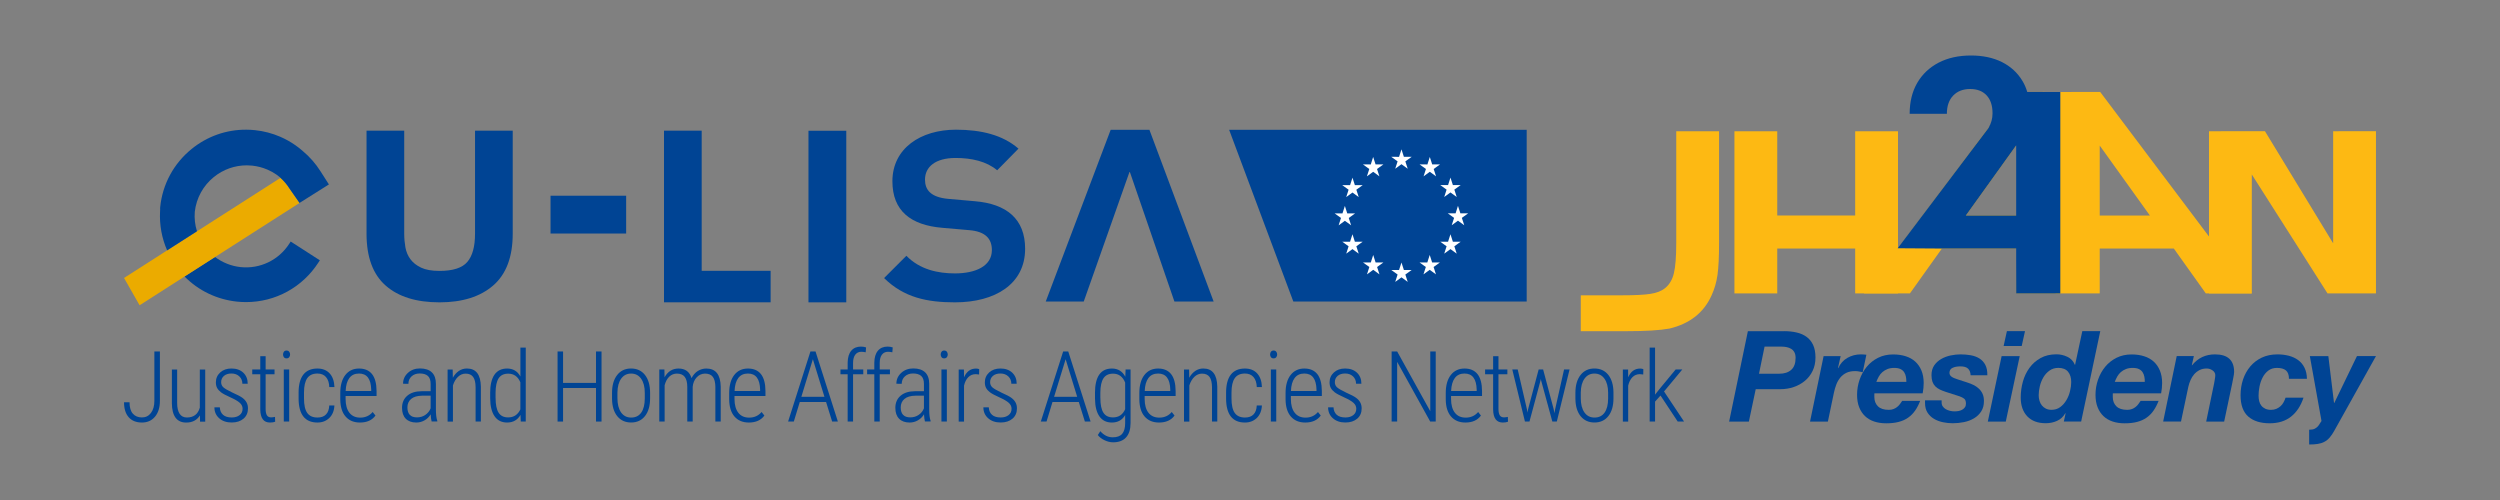
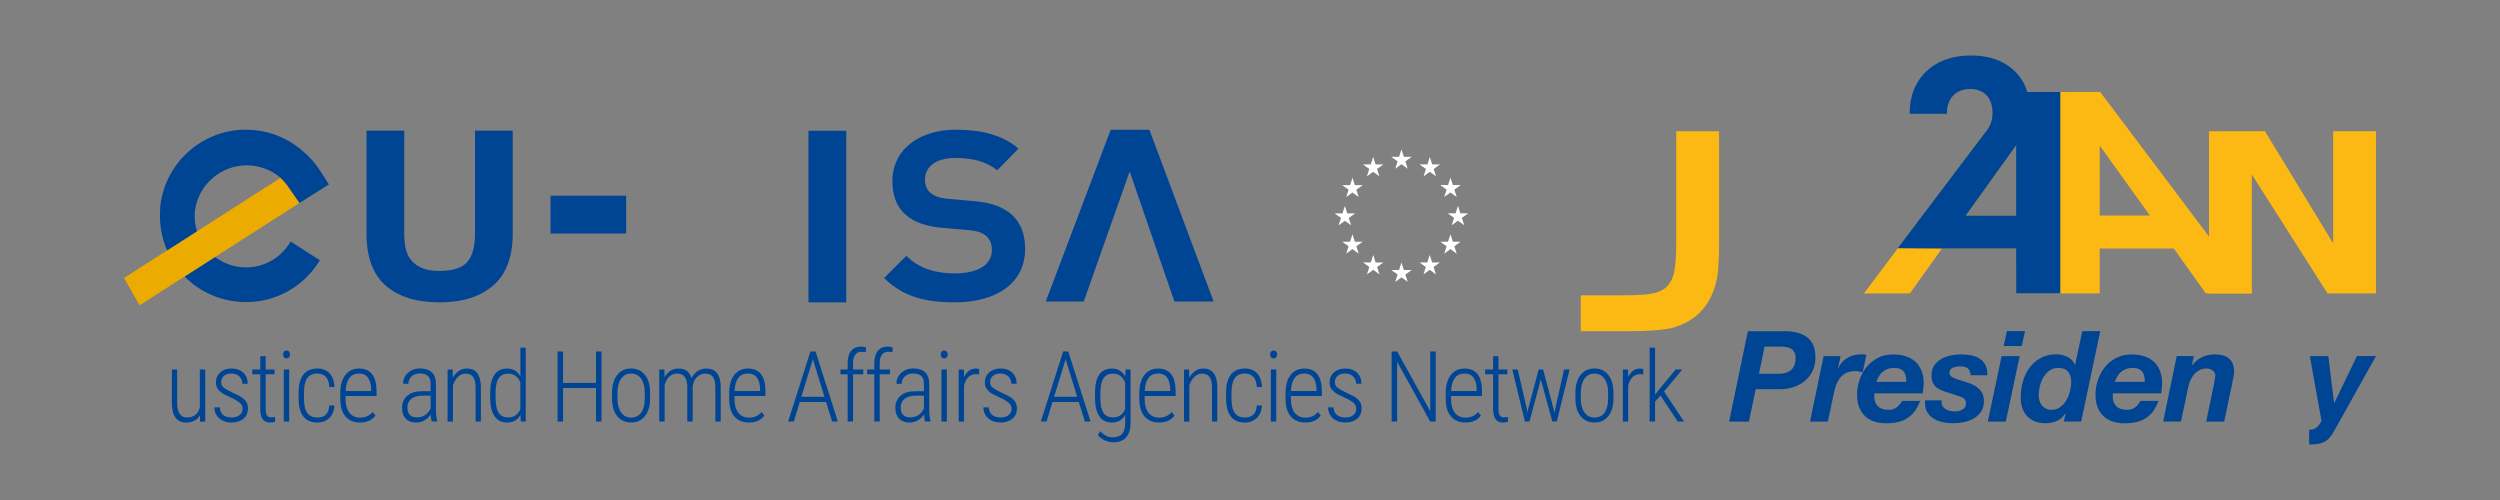
<svg xmlns="http://www.w3.org/2000/svg" version="1.1" id="Layer_1" x="0px" y="0px" viewBox="0 0 800 160" style="enable-background:new 0 0 800 160;" xml:space="preserve">
  <rect x="0" y="0" width="800" height="160" fill="#808080" stroke="none" />
  <style type="text/css">
	.st0{fill:#004494;}
	.st1{fill:#EBAB00;}
	.st2{fill:#FFFFFF;}
	.st3{fill:#FDB913;}
</style>
  <g>
    <g>
      <g>
        <path class="st0" d="M570.9,105.97c1.46,0,2.8,0.14,4.03,0.43c1.23,0.28,2.29,0.75,3.18,1.4c0.89,0.65,1.59,1.51,2.09,2.59     c0.5,1.08,0.75,2.42,0.75,4.01c0,1.59-0.3,3.02-0.91,4.28c-0.61,1.26-1.43,2.32-2.47,3.18c-1.04,0.87-2.23,1.53-3.58,1.99     c-1.35,0.46-2.78,0.69-4.3,0.69h-7.86l-2.19,10.37h-6.32l6-28.93H570.9z M569.36,119.59c1.62,0,2.9-0.41,3.83-1.24     c0.93-0.82,1.4-2.1,1.4-3.83c0-0.73-0.13-1.33-0.39-1.8c-0.26-0.47-0.6-0.84-1.03-1.09c-0.43-0.26-0.91-0.44-1.44-0.55     c-0.53-0.11-1.07-0.16-1.64-0.16h-5.43l-1.78,8.67H569.36z" />
        <path class="st0" d="M589.01,113.96l-0.85,3.77l0.08,0.08c0.65-1.46,1.63-2.56,2.94-3.3c1.31-0.74,2.74-1.11,4.28-1.11     c0.59,0,1.19,0.04,1.78,0.12l-1.17,5.59c-0.4-0.08-0.81-0.16-1.22-0.24c-0.4-0.08-0.81-0.12-1.22-0.12     c-1.11,0-2.05,0.19-2.82,0.57c-0.77,0.38-1.42,0.89-1.94,1.54c-0.53,0.65-0.95,1.39-1.26,2.21c-0.31,0.82-0.56,1.68-0.75,2.57     l-1.94,9.28h-5.71l4.34-20.95H589.01z" />
        <path class="st0" d="M599.79,126.19c0,0.11,0,0.22,0,0.33v0.53c0,1.21,0.38,2.2,1.14,2.96c0.76,0.76,1.92,1.14,3.48,1.14     c0.57,0,1.07-0.09,1.52-0.26c0.45-0.17,0.84-0.4,1.17-0.67c0.34-0.27,0.63-0.58,0.89-0.93c0.26-0.35,0.49-0.69,0.71-1.01h5.75     c-0.46,1.19-1,2.23-1.62,3.12c-0.62,0.89-1.36,1.64-2.23,2.25c-0.87,0.61-1.87,1.06-3.02,1.36c-1.15,0.3-2.48,0.45-3.99,0.45     c-1.4,0-2.68-0.19-3.83-0.57c-1.15-0.38-2.13-0.95-2.94-1.72c-0.81-0.77-1.44-1.72-1.89-2.86c-0.45-1.14-0.67-2.46-0.67-3.97     c0-1.67,0.27-3.29,0.81-4.84c0.54-1.55,1.3-2.93,2.29-4.13c0.99-1.2,2.19-2.16,3.63-2.88c1.43-0.72,3.04-1.07,4.82-1.07     c1.46,0,2.79,0.19,3.99,0.57c1.2,0.38,2.23,0.95,3.08,1.72c0.85,0.77,1.51,1.73,1.99,2.88c0.47,1.15,0.71,2.48,0.71,3.99     c0,1.03-0.11,2.12-0.32,3.28h-15.44C599.8,125.96,599.79,126.09,599.79,126.19z M609.9,120.58c-0.1-0.53-0.28-1.01-0.55-1.44     c-0.27-0.43-0.66-0.78-1.18-1.03c-0.51-0.26-1.19-0.38-2.03-0.38c-0.81,0-1.53,0.12-2.15,0.37c-0.62,0.24-1.16,0.57-1.62,0.97     c-0.46,0.4-0.85,0.88-1.15,1.42c-0.31,0.54-0.57,1.11-0.79,1.7h9.6C610.04,121.64,609.99,121.11,609.9,120.58z" />
        <path class="st0" d="M629.8,117.99c-0.5-0.5-1.32-0.75-2.45-0.75c-1.03,0-1.87,0.15-2.53,0.47c-0.66,0.31-0.99,0.84-0.99,1.6     c0,0.46,0.19,0.85,0.59,1.17c0.39,0.32,1.07,0.63,2.05,0.93l2.88,0.93c0.78,0.24,1.51,0.53,2.17,0.85     c0.66,0.33,1.24,0.72,1.74,1.2c0.5,0.47,0.89,1.03,1.18,1.68c0.28,0.65,0.42,1.4,0.42,2.27c0,1.3-0.29,2.4-0.87,3.3     c-0.58,0.91-1.34,1.64-2.29,2.21c-0.95,0.57-2.01,0.97-3.2,1.22c-1.19,0.24-2.39,0.37-3.61,0.37c-1.03,0-2.07-0.11-3.12-0.32     c-1.05-0.22-2.01-0.57-2.86-1.07c-0.85-0.5-1.55-1.16-2.09-1.99c-0.54-0.82-0.81-1.86-0.81-3.1v-0.85h5.31v0.69     c0,0.49,0.12,0.91,0.37,1.26c0.24,0.35,0.56,0.64,0.95,0.87c0.39,0.23,0.84,0.4,1.34,0.53c0.5,0.12,0.99,0.18,1.48,0.18     c0.43,0,0.86-0.04,1.3-0.12c0.43-0.08,0.82-0.22,1.17-0.43c0.35-0.2,0.64-0.46,0.85-0.77c0.22-0.31,0.32-0.71,0.32-1.2     c0-0.73-0.19-1.24-0.57-1.54c-0.38-0.3-0.88-0.55-1.5-0.77l-4.42-1.42c-0.73-0.24-1.37-0.5-1.92-0.77     c-0.55-0.27-1.03-0.61-1.42-1.01c-0.39-0.41-0.69-0.89-0.89-1.46c-0.2-0.57-0.3-1.27-0.3-2.11c0-1.24,0.29-2.28,0.87-3.12     c0.58-0.84,1.33-1.52,2.25-2.05c0.92-0.53,1.92-0.9,3.02-1.13c1.09-0.23,2.14-0.34,3.14-0.34c1.13,0,2.23,0.09,3.28,0.28     c1.05,0.19,1.98,0.53,2.78,1.03c0.8,0.5,1.42,1.18,1.88,2.05c0.46,0.87,0.67,1.97,0.65,3.32h-5.35     C630.56,119.18,630.3,118.49,629.8,117.99z" />
        <path class="st0" d="M646.31,113.96l-4.46,20.95h-5.75l4.42-20.95H646.31z M641.16,110.71l1.05-4.74h5.79l-1.05,4.74H641.16z" />
        <path class="st0" d="M660.9,132.23c-0.65,1.14-1.53,1.95-2.65,2.45c-1.12,0.5-2.33,0.75-3.63,0.75c-2.54,0-4.5-0.74-5.9-2.21     c-1.39-1.47-2.09-3.48-2.09-6.02c0-1.73,0.23-3.42,0.69-5.07c0.46-1.65,1.16-3.12,2.11-4.42c0.94-1.3,2.13-2.34,3.57-3.14     c1.43-0.8,3.12-1.19,5.07-1.19c1.22,0,2.38,0.27,3.51,0.81c1.12,0.54,1.91,1.39,2.37,2.55h0.08l2.31-10.78h5.75l-6.12,28.93     h-5.55l0.57-2.59L660.9,132.23z M655.85,118.58c-0.8,0.57-1.45,1.28-1.96,2.15c-0.51,0.87-0.89,1.81-1.14,2.84     c-0.24,1.03-0.37,2-0.37,2.92c0,0.62,0.09,1.22,0.26,1.78c0.17,0.57,0.43,1.06,0.77,1.48c0.34,0.42,0.76,0.76,1.28,1.01     c0.51,0.26,1.11,0.38,1.78,0.38c1.08,0,2.01-0.29,2.8-0.87c0.78-0.58,1.44-1.32,1.97-2.21c0.53-0.89,0.92-1.86,1.17-2.9     c0.26-1.04,0.38-2.01,0.38-2.9c0-1.38-0.34-2.48-1.01-3.3c-0.68-0.82-1.72-1.24-3.12-1.24     C657.59,117.72,656.65,118.01,655.85,118.58z" />
        <path class="st0" d="M676.09,126.19c0,0.11,0,0.22,0,0.33v0.53c0,1.21,0.38,2.2,1.14,2.96c0.76,0.76,1.92,1.14,3.48,1.14     c0.57,0,1.07-0.09,1.52-0.26c0.45-0.17,0.84-0.4,1.17-0.67c0.34-0.27,0.64-0.58,0.89-0.93c0.26-0.35,0.49-0.69,0.71-1.01h5.75     c-0.46,1.19-1,2.23-1.62,3.12c-0.62,0.89-1.36,1.64-2.23,2.25c-0.87,0.61-1.87,1.06-3.02,1.36c-1.15,0.3-2.48,0.45-3.99,0.45     c-1.4,0-2.68-0.19-3.83-0.57c-1.15-0.38-2.13-0.95-2.94-1.72c-0.81-0.77-1.44-1.72-1.89-2.86c-0.45-1.14-0.67-2.46-0.67-3.97     c0-1.67,0.27-3.29,0.81-4.84c0.54-1.55,1.3-2.93,2.29-4.13c0.99-1.2,2.19-2.16,3.63-2.88c1.43-0.72,3.04-1.07,4.82-1.07     c1.46,0,2.79,0.19,3.99,0.57c1.2,0.38,2.23,0.95,3.08,1.72c0.85,0.77,1.51,1.73,1.99,2.88c0.47,1.15,0.71,2.48,0.71,3.99     c0,1.03-0.11,2.12-0.32,3.28h-15.44C676.11,125.96,676.09,126.09,676.09,126.19z M686.2,120.58c-0.1-0.53-0.28-1.01-0.55-1.44     c-0.27-0.43-0.66-0.78-1.18-1.03c-0.51-0.26-1.19-0.38-2.03-0.38c-0.81,0-1.53,0.12-2.15,0.37c-0.62,0.24-1.16,0.57-1.62,0.97     c-0.46,0.4-0.85,0.88-1.15,1.42c-0.31,0.54-0.57,1.11-0.79,1.7h9.6C686.35,121.64,686.3,121.11,686.2,120.58z" />
        <path class="st0" d="M702.03,113.96l-0.65,2.92h0.08c1.86-2.32,4.31-3.48,7.34-3.48c4.08,0,6.12,1.88,6.12,5.63     c0,0.22-0.03,0.49-0.08,0.83c-0.05,0.34-0.12,0.68-0.18,1.03c-0.07,0.35-0.13,0.68-0.2,0.99c-0.07,0.31-0.12,0.56-0.14,0.75     l-2.59,12.28h-5.75l2.55-12.28c0.05-0.32,0.13-0.76,0.22-1.3c0.09-0.54,0.14-0.96,0.14-1.26c0-0.62-0.29-1.14-0.87-1.54     c-0.58-0.41-1.21-0.61-1.88-0.61c-0.87,0-1.63,0.17-2.29,0.51c-0.66,0.34-1.23,0.78-1.7,1.32c-0.47,0.54-0.87,1.16-1.17,1.86     c-0.31,0.7-0.55,1.42-0.71,2.15l-2.35,11.14h-5.71l4.34-20.95H702.03z" />
-         <path class="st0" d="M731.51,118.54c-0.64-0.54-1.6-0.81-2.9-0.81c-1.08,0-2,0.29-2.76,0.87c-0.76,0.58-1.37,1.32-1.82,2.21     c-0.46,0.89-0.79,1.86-0.99,2.9c-0.2,1.04-0.3,2.01-0.3,2.9c0,0.62,0.07,1.21,0.2,1.76c0.13,0.55,0.37,1.03,0.69,1.44     c0.32,0.41,0.74,0.73,1.24,0.97c0.5,0.24,1.11,0.37,1.84,0.37c0.65,0,1.22-0.11,1.72-0.32c0.5-0.22,0.95-0.5,1.34-0.85     c0.39-0.35,0.72-0.76,0.97-1.24c0.26-0.47,0.47-0.96,0.63-1.48h5.75c-0.87,2.62-2.2,4.64-3.99,6.06     c-1.8,1.42-4.07,2.13-6.83,2.13c-2.94,0-5.23-0.72-6.87-2.17c-1.64-1.45-2.45-3.71-2.45-6.79c0-1.78,0.26-3.46,0.79-5.05     c0.53-1.58,1.3-2.97,2.31-4.17c1.01-1.2,2.25-2.15,3.71-2.84c1.46-0.69,3.13-1.03,5.02-1.03c1.27,0,2.47,0.15,3.61,0.44     c1.14,0.3,2.13,0.76,2.98,1.38c0.85,0.62,1.53,1.43,2.03,2.43c0.5,1,0.76,2.19,0.79,3.57h-5.75     C732.46,119.97,732.14,119.08,731.51,118.54z" />
      </g>
      <g>
        <path class="st0" d="M754.22,113.96l-7.25,14.99h-0.08l-1.82-14.99h-5.92l3.73,20.75c-0.19,0.24-0.37,0.53-0.55,0.85     c-0.18,0.33-0.39,0.63-0.65,0.91c-0.26,0.28-0.59,0.53-0.99,0.73c-0.4,0.2-0.95,0.3-1.62,0.3c-0.05,0-0.09-0.01-0.14-0.01v4.75     c1.04,0,1.94-0.06,2.72-0.18c0.8-0.12,1.51-0.34,2.13-0.67c0.62-0.32,1.19-0.78,1.7-1.36c0.51-0.58,1.01-1.32,1.5-2.21     l13.33-23.87H754.22z" />
      </g>
    </g>
    <g>
-       <path class="st0" d="M49.4,112.47h1.77v15.76c0,2.16-0.52,3.86-1.57,5.11s-2.44,1.87-4.18,1.87c-1.83,0-3.24-0.57-4.24-1.7    c-1-1.13-1.49-2.73-1.49-4.78h1.76c0,1.62,0.35,2.84,1.06,3.64c0.7,0.81,1.68,1.21,2.92,1.21c1.19,0,2.15-0.48,2.87-1.43    c0.72-0.96,1.09-2.23,1.1-3.84V112.47z" />
      <path class="st0" d="M63.98,132.92c-0.94,1.53-2.41,2.3-4.39,2.3c-1.51,0-2.65-0.52-3.42-1.57c-0.77-1.05-1.16-2.59-1.17-4.62    v-10.78h1.69v10.74c0,1.51,0.27,2.65,0.8,3.44c0.53,0.78,1.3,1.17,2.31,1.17c2.16,0,3.54-1.05,4.14-3.14v-12.2h1.73v16.67h-1.66    L63.98,132.92z" />
      <path class="st0" d="M77.63,130.79c0-0.72-0.3-1.34-0.89-1.88c-0.6-0.54-1.6-1.13-3.03-1.77c-1.42-0.64-2.42-1.17-2.98-1.6    c-0.56-0.43-0.98-0.89-1.25-1.39c-0.27-0.5-0.4-1.1-0.4-1.79c0-1.28,0.46-2.34,1.39-3.18c0.92-0.84,2.12-1.26,3.59-1.26    c1.58,0,2.85,0.45,3.79,1.34c0.94,0.89,1.42,2.07,1.42,3.54h-1.71c0-0.94-0.32-1.73-0.97-2.35c-0.65-0.62-1.49-0.93-2.53-0.93    c-1.01,0-1.81,0.26-2.4,0.77c-0.59,0.51-0.89,1.18-0.89,2c0,0.67,0.23,1.21,0.68,1.63c0.45,0.42,1.43,0.99,2.93,1.71    c1.55,0.68,2.62,1.24,3.2,1.68c0.59,0.44,1.03,0.93,1.32,1.47c0.3,0.54,0.45,1.18,0.45,1.92c0,1.38-0.48,2.47-1.43,3.28    c-0.96,0.81-2.21,1.22-3.77,1.22c-1.65,0-2.99-0.45-4.01-1.36s-1.53-2.07-1.53-3.5h1.73c0.05,1.03,0.4,1.83,1.04,2.4    c0.64,0.57,1.57,0.85,2.78,0.85c1.05,0,1.89-0.26,2.53-0.77C77.31,132.33,77.63,131.65,77.63,130.79z" />
      <path class="st0" d="M85,113.98v4.25h2.85v1.54H85v11.08c0,0.91,0.14,1.59,0.41,2.04c0.27,0.45,0.73,0.67,1.36,0.67    c0.28,0,0.69-0.05,1.23-0.15l0.05,1.54c-0.39,0.17-0.95,0.26-1.68,0.26c-2,0-3.03-1.38-3.08-4.13v-11.31h-2.57v-1.54h2.57v-4.25    H85z" />
      <path class="st0" d="M90.57,113.43c0-0.35,0.1-0.65,0.29-0.89c0.2-0.25,0.47-0.37,0.83-0.37c0.36,0,0.64,0.12,0.84,0.37    s0.3,0.54,0.3,0.89s-0.1,0.64-0.3,0.89c-0.2,0.24-0.48,0.36-0.84,0.36c-0.36,0-0.64-0.12-0.83-0.36    C90.67,114.07,90.57,113.78,90.57,113.43z M92.54,134.9h-1.73v-16.67h1.73V134.9z" />
      <path class="st0" d="M101.59,133.61c1.19,0,2.11-0.33,2.74-1c0.64-0.66,0.98-1.62,1.03-2.87h1.65c-0.08,1.7-0.63,3.04-1.63,4.01    c-1.01,0.97-2.27,1.46-3.79,1.46c-1.98,0-3.48-0.63-4.49-1.9c-1.01-1.27-1.53-3.15-1.55-5.65v-2.03c0-2.55,0.51-4.47,1.52-5.76    c1.01-1.29,2.51-1.94,4.51-1.94c1.65,0,2.96,0.52,3.91,1.56c0.96,1.04,1.46,2.5,1.53,4.37h-1.65c-0.05-1.38-0.4-2.44-1.05-3.2    c-0.65-0.75-1.56-1.13-2.74-1.13c-1.48,0-2.57,0.5-3.26,1.49c-0.69,0.99-1.04,2.52-1.04,4.59v1.89c0,2.13,0.35,3.69,1.05,4.66    C99.03,133.12,100.11,133.61,101.59,133.61z" />
      <path class="st0" d="M115.19,135.21c-1.96,0-3.5-0.64-4.61-1.93c-1.11-1.28-1.67-3.11-1.69-5.48v-2.03c0-2.44,0.53-4.36,1.6-5.75    c1.07-1.39,2.54-2.09,4.41-2.09c1.81,0,3.19,0.59,4.14,1.77c0.95,1.18,1.44,2.99,1.46,5.42v1.6h-9.91v0.94    c0,1.91,0.41,3.38,1.22,4.42c0.82,1.04,1.97,1.56,3.46,1.56c1.64,0,2.97-0.6,3.99-1.8l0.89,1.14    C119.06,134.47,117.41,135.21,115.19,135.21z M114.9,119.53c-1.35,0-2.38,0.47-3.1,1.43c-0.72,0.95-1.12,2.34-1.19,4.17h8.18    v-0.45C118.7,121.24,117.4,119.53,114.9,119.53z" />
      <path class="st0" d="M138.13,134.9c-0.15-0.53-0.26-1.3-0.31-2.31c-0.51,0.83-1.17,1.48-1.98,1.93c-0.81,0.46-1.68,0.69-2.63,0.69    c-1.44,0-2.56-0.41-3.36-1.22c-0.8-0.81-1.2-1.97-1.2-3.47c0-1.63,0.56-2.93,1.67-3.88c1.11-0.96,2.65-1.44,4.61-1.45h2.87v-2.33    c0-1.19-0.3-2.05-0.89-2.57c-0.59-0.52-1.46-0.78-2.6-0.78c-1.06,0-1.93,0.31-2.6,0.92c-0.68,0.62-1.02,1.41-1.02,2.39l-1.71-0.02    c0-1.37,0.51-2.52,1.54-3.47c1.03-0.95,2.32-1.43,3.87-1.43c1.67,0,2.94,0.42,3.81,1.26s1.29,2.07,1.29,3.68v8.18    c0,1.63,0.15,2.86,0.45,3.67v0.18H138.13z M133.43,133.56c1.01,0,1.9-0.26,2.67-0.79s1.34-1.22,1.7-2.1v-4.05h-2.71    c-1.56,0.02-2.74,0.37-3.53,1.04c-0.79,0.67-1.19,1.58-1.19,2.72C130.38,132.5,131.4,133.56,133.43,133.56z" />
      <path class="st0" d="M144.86,118.23l0.05,2.65c0.49-0.9,1.12-1.62,1.89-2.16c0.77-0.53,1.64-0.8,2.61-0.8    c2.91,0,4.4,1.94,4.47,5.81v11.17h-1.69v-10.98c-0.01-1.49-0.27-2.59-0.79-3.3c-0.51-0.71-1.32-1.06-2.42-1.06    c-0.89,0-1.7,0.34-2.41,1.01c-0.71,0.67-1.26,1.59-1.63,2.77v11.57h-1.71v-16.67H144.86z" />
-       <path class="st0" d="M156.85,125.8c0-2.61,0.46-4.57,1.37-5.89c0.91-1.32,2.27-1.98,4.07-1.98c1.89,0,3.3,0.85,4.24,2.54v-9.23    h1.71v23.66h-1.6l-0.08-2.14c-0.93,1.63-2.36,2.45-4.28,2.45c-1.76,0-3.09-0.67-4.01-2c-0.92-1.34-1.39-3.23-1.41-5.68V125.8z     M158.59,127.35c0,2.14,0.32,3.71,0.96,4.71c0.64,1.01,1.66,1.51,3.06,1.51c1.8,0,3.1-0.86,3.91-2.57v-8.64    c-0.77-1.86-2.07-2.79-3.9-2.79c-1.4,0-2.42,0.5-3.06,1.49c-0.64,1-0.97,2.54-0.98,4.62V127.35z" />
+       <path class="st0" d="M156.85,125.8c0-2.61,0.46-4.57,1.37-5.89c0.91-1.32,2.27-1.98,4.07-1.98c1.89,0,3.3,0.85,4.24,2.54v-9.23    h1.71v23.66h-1.6l-0.08-2.14c-0.93,1.63-2.36,2.45-4.28,2.45c-1.76,0-3.09-0.67-4.01-2c-0.92-1.34-1.39-3.23-1.41-5.68z     M158.59,127.35c0,2.14,0.32,3.71,0.96,4.71c0.64,1.01,1.66,1.51,3.06,1.51c1.8,0,3.1-0.86,3.91-2.57v-8.64    c-0.77-1.86-2.07-2.79-3.9-2.79c-1.4,0-2.42,0.5-3.06,1.49c-0.64,1-0.97,2.54-0.98,4.62V127.35z" />
      <path class="st0" d="M192.49,134.9h-1.77v-10.74h-10.54v10.74h-1.76v-22.43h1.76v10.06h10.54v-10.06h1.77V134.9z" />
      <path class="st0" d="M195.85,125.72c0-2.4,0.54-4.3,1.63-5.7c1.09-1.4,2.57-2.1,4.45-2.1c1.89,0,3.38,0.69,4.46,2.06    c1.08,1.38,1.63,3.27,1.64,5.68v1.77c0,2.44-0.55,4.35-1.64,5.72c-1.09,1.37-2.57,2.05-4.43,2.05c-1.86,0-3.33-0.67-4.42-2    c-1.09-1.34-1.65-3.17-1.69-5.52V125.72z M197.58,127.44c0,1.92,0.39,3.43,1.16,4.53c0.78,1.1,1.85,1.65,3.23,1.65    c1.41,0,2.48-0.53,3.23-1.59s1.12-2.57,1.13-4.54v-1.77c0-1.92-0.39-3.43-1.17-4.53c-0.78-1.1-1.85-1.65-3.22-1.65    c-1.32,0-2.38,0.54-3.16,1.62c-0.78,1.08-1.18,2.56-1.2,4.45V127.44z" />
      <path class="st0" d="M212.61,118.23l0.05,2.5c1.04-1.87,2.53-2.8,4.47-2.8c2.15,0,3.53,1.02,4.16,3.07    c0.52-1.02,1.2-1.78,2.03-2.3c0.83-0.51,1.73-0.77,2.7-0.77c3,0,4.53,1.93,4.61,5.79v11.18h-1.71v-11.08    c-0.02-1.44-0.29-2.51-0.8-3.21s-1.36-1.06-2.53-1.06c-1.06,0.02-1.95,0.43-2.68,1.23s-1.15,1.81-1.25,3.02v11.09h-1.73v-11.03    c0-1.46-0.27-2.54-0.81-3.25c-0.54-0.71-1.38-1.06-2.52-1.06c-0.93,0-1.74,0.32-2.43,0.97c-0.68,0.65-1.18,1.57-1.49,2.77v11.6    h-1.71v-16.67H212.61z" />
      <path class="st0" d="M239.64,135.21c-1.96,0-3.5-0.64-4.61-1.93c-1.11-1.28-1.67-3.11-1.69-5.48v-2.03c0-2.44,0.53-4.36,1.6-5.75    c1.07-1.39,2.54-2.09,4.41-2.09c1.81,0,3.19,0.59,4.14,1.77c0.95,1.18,1.44,2.99,1.46,5.42v1.6h-9.91v0.94    c0,1.91,0.41,3.38,1.22,4.42c0.82,1.04,1.97,1.56,3.46,1.56c1.64,0,2.97-0.6,3.99-1.8l0.89,1.14    C243.51,134.47,241.86,135.21,239.64,135.21z M239.35,119.53c-1.35,0-2.38,0.47-3.1,1.43c-0.72,0.95-1.12,2.34-1.19,4.17h8.18    v-0.45C243.15,121.24,241.85,119.53,239.35,119.53z" />
      <path class="st0" d="M264.34,128.63h-8.41l-1.91,6.27h-1.83l7.15-22.43h1.63l7.15,22.43h-1.83L264.34,128.63z M256.43,126.98h7.39    l-3.7-12.03L256.43,126.98z" />
      <path class="st0" d="M271.25,134.9v-15.13h-2.3v-1.54h2.3v-2.19c0.02-1.65,0.4-2.92,1.15-3.81c0.74-0.88,1.77-1.32,3.09-1.32    c0.6,0,1.15,0.09,1.65,0.26l-0.12,1.57c-0.45-0.11-0.91-0.17-1.39-0.17c-0.83,0-1.48,0.31-1.95,0.93s-0.7,1.51-0.7,2.67v2.05h3.27    v1.54h-3.27v15.13H271.25z" />
      <path class="st0" d="M279.78,134.9v-15.13h-2.3v-1.54h2.3v-2.19c0.02-1.65,0.4-2.92,1.15-3.81c0.74-0.88,1.77-1.32,3.09-1.32    c0.6,0,1.15,0.09,1.65,0.26l-0.12,1.57c-0.45-0.11-0.91-0.17-1.39-0.17c-0.83,0-1.48,0.31-1.95,0.93c-0.47,0.62-0.7,1.51-0.7,2.67    v2.05h3.27v1.54h-3.27v15.13H279.78z" />
      <path class="st0" d="M295.99,134.9c-0.15-0.53-0.26-1.3-0.31-2.31c-0.51,0.83-1.17,1.48-1.98,1.93c-0.81,0.46-1.68,0.69-2.63,0.69    c-1.44,0-2.56-0.41-3.36-1.22c-0.8-0.81-1.2-1.97-1.2-3.47c0-1.63,0.56-2.93,1.67-3.88c1.11-0.96,2.65-1.44,4.61-1.45h2.87v-2.33    c0-1.19-0.3-2.05-0.89-2.57c-0.59-0.52-1.46-0.78-2.6-0.78c-1.06,0-1.93,0.31-2.6,0.92c-0.68,0.62-1.02,1.41-1.02,2.39l-1.71-0.02    c0-1.37,0.51-2.52,1.54-3.47c1.03-0.95,2.32-1.43,3.87-1.43c1.67,0,2.94,0.42,3.81,1.26c0.86,0.84,1.29,2.07,1.29,3.68v8.18    c0,1.63,0.15,2.86,0.45,3.67v0.18H295.99z M291.29,133.56c1.01,0,1.9-0.26,2.67-0.79c0.78-0.52,1.34-1.22,1.7-2.1v-4.05h-2.71    c-1.56,0.02-2.74,0.37-3.53,1.04c-0.79,0.67-1.19,1.58-1.19,2.72C288.24,132.5,289.26,133.56,291.29,133.56z" />
      <path class="st0" d="M301.02,113.43c0-0.35,0.1-0.65,0.29-0.89c0.2-0.25,0.47-0.37,0.83-0.37c0.36,0,0.64,0.12,0.84,0.37    c0.2,0.25,0.3,0.54,0.3,0.89s-0.1,0.64-0.3,0.89c-0.2,0.24-0.48,0.36-0.84,0.36c-0.36,0-0.64-0.12-0.83-0.36    C301.12,114.07,301.02,113.78,301.02,113.43z M302.99,134.9h-1.73v-16.67h1.73V134.9z" />
      <path class="st0" d="M313.31,119.84c-0.41-0.07-0.77-0.11-1.08-0.11c-0.94,0-1.74,0.32-2.38,0.97c-0.64,0.65-1.1,1.55-1.36,2.7    v11.51h-1.71v-16.67h1.68l0.03,2.5c0.81-1.87,2.09-2.8,3.82-2.8c0.45,0,0.8,0.07,1.03,0.2L313.31,119.84z" />
      <path class="st0" d="M323.7,130.79c0-0.72-0.3-1.34-0.89-1.88c-0.6-0.54-1.6-1.13-3.03-1.77c-1.42-0.64-2.42-1.17-2.98-1.6    c-0.56-0.43-0.98-0.89-1.25-1.39c-0.27-0.5-0.4-1.1-0.4-1.79c0-1.28,0.46-2.34,1.39-3.18c0.92-0.84,2.12-1.26,3.59-1.26    c1.58,0,2.85,0.45,3.79,1.34c0.94,0.89,1.42,2.07,1.42,3.54h-1.71c0-0.94-0.32-1.73-0.97-2.35c-0.65-0.62-1.49-0.93-2.53-0.93    c-1.01,0-1.81,0.26-2.4,0.77c-0.59,0.51-0.89,1.18-0.89,2c0,0.67,0.23,1.21,0.68,1.63c0.45,0.42,1.43,0.99,2.93,1.71    c1.55,0.68,2.62,1.24,3.2,1.68c0.59,0.44,1.03,0.93,1.32,1.47c0.3,0.54,0.45,1.18,0.45,1.92c0,1.38-0.48,2.47-1.43,3.28    c-0.96,0.81-2.21,1.22-3.77,1.22c-1.65,0-2.99-0.45-4.01-1.36s-1.53-2.07-1.53-3.5h1.73c0.05,1.03,0.4,1.83,1.04,2.4    c0.64,0.57,1.57,0.85,2.78,0.85c1.05,0,1.89-0.26,2.53-0.77C323.38,132.33,323.7,131.65,323.7,130.79z" />
      <path class="st0" d="M345.21,128.63h-8.41l-1.91,6.27h-1.83l7.15-22.43h1.63l7.15,22.43h-1.83L345.21,128.63z M337.31,126.98h7.39    l-3.7-12.03L337.31,126.98z" />
      <path class="st0" d="M350.39,125.8c0-2.63,0.45-4.6,1.36-5.91c0.9-1.31,2.26-1.96,4.07-1.96c1.92,0,3.35,0.88,4.28,2.63l0.09-2.33    h1.59v17.15c-0.01,2.01-0.49,3.54-1.44,4.59c-0.95,1.05-2.33,1.57-4.15,1.57c-0.91,0-1.84-0.23-2.77-0.68    c-0.93-0.45-1.64-1-2.12-1.65l0.8-1.23c1.14,1.3,2.46,1.96,3.96,1.96c1.39,0,2.4-0.37,3.03-1.11c0.63-0.74,0.95-1.86,0.96-3.36    v-2.65c-0.93,1.59-2.35,2.39-4.25,2.39c-1.74,0-3.06-0.65-3.98-1.96c-0.92-1.3-1.39-3.19-1.42-5.65V125.8z M352.12,127.35    c0,2.14,0.32,3.71,0.97,4.71c0.65,1.01,1.66,1.51,3.05,1.51c1.85,0,3.15-0.88,3.91-2.63v-8.52c-0.77-1.9-2.06-2.85-3.88-2.85    c-1.4,0-2.42,0.5-3.07,1.49c-0.65,1-0.98,2.54-0.99,4.62V127.35z" />
      <path class="st0" d="M370.89,135.21c-1.96,0-3.5-0.64-4.61-1.93c-1.11-1.28-1.67-3.11-1.69-5.48v-2.03c0-2.44,0.53-4.36,1.6-5.75    c1.07-1.39,2.54-2.09,4.41-2.09c1.81,0,3.19,0.59,4.14,1.77c0.95,1.18,1.44,2.99,1.46,5.42v1.6h-9.91v0.94    c0,1.91,0.41,3.38,1.22,4.42c0.82,1.04,1.97,1.56,3.46,1.56c1.64,0,2.97-0.6,3.99-1.8l0.89,1.14    C374.77,134.47,373.11,135.21,370.89,135.21z M370.6,119.53c-1.35,0-2.38,0.47-3.1,1.43c-0.72,0.95-1.12,2.34-1.19,4.17h8.18    v-0.45C374.4,121.24,373.11,119.53,370.6,119.53z" />
      <path class="st0" d="M380.51,118.23l0.05,2.65c0.49-0.9,1.12-1.62,1.89-2.16c0.77-0.53,1.64-0.8,2.61-0.8    c2.91,0,4.4,1.94,4.47,5.81v11.17h-1.69v-10.98c-0.01-1.49-0.27-2.59-0.79-3.3c-0.51-0.71-1.32-1.06-2.42-1.06    c-0.89,0-1.7,0.34-2.41,1.01c-0.71,0.67-1.26,1.59-1.63,2.77v11.57h-1.71v-16.67H380.51z" />
      <path class="st0" d="M398.39,133.61c1.19,0,2.11-0.33,2.74-1c0.64-0.66,0.98-1.62,1.03-2.87h1.65c-0.08,1.7-0.63,3.04-1.63,4.01    c-1.01,0.97-2.27,1.46-3.79,1.46c-1.98,0-3.48-0.63-4.49-1.9c-1.01-1.27-1.53-3.15-1.55-5.65v-2.03c0-2.55,0.51-4.47,1.52-5.76    c1.01-1.29,2.51-1.94,4.51-1.94c1.65,0,2.96,0.52,3.91,1.56c0.96,1.04,1.46,2.5,1.53,4.37h-1.65c-0.05-1.38-0.4-2.44-1.05-3.2    c-0.65-0.75-1.56-1.13-2.74-1.13c-1.48,0-2.57,0.5-3.26,1.49c-0.69,0.99-1.04,2.52-1.04,4.59v1.89c0,2.13,0.35,3.69,1.05,4.66    C395.83,133.12,396.91,133.61,398.39,133.61z" />
      <path class="st0" d="M406.43,113.43c0-0.35,0.1-0.65,0.29-0.89s0.47-0.37,0.83-0.37s0.64,0.12,0.84,0.37    c0.2,0.25,0.3,0.54,0.3,0.89s-0.1,0.64-0.3,0.89c-0.2,0.24-0.48,0.36-0.84,0.36s-0.64-0.12-0.83-0.36    C406.53,114.07,406.43,113.78,406.43,113.43z M408.4,134.9h-1.73v-16.67h1.73V134.9z" />
      <path class="st0" d="M417.68,135.21c-1.96,0-3.5-0.64-4.61-1.93c-1.11-1.28-1.67-3.11-1.69-5.48v-2.03c0-2.44,0.53-4.36,1.6-5.75    c1.07-1.39,2.54-2.09,4.41-2.09c1.81,0,3.19,0.59,4.14,1.77c0.95,1.18,1.44,2.99,1.46,5.42v1.6h-9.91v0.94    c0,1.91,0.41,3.38,1.22,4.42c0.82,1.04,1.97,1.56,3.46,1.56c1.64,0,2.97-0.6,3.99-1.8l0.89,1.14    C421.56,134.47,419.9,135.21,417.68,135.21z M417.39,119.53c-1.35,0-2.38,0.47-3.1,1.43c-0.72,0.95-1.12,2.34-1.19,4.17h8.18    v-0.45C421.19,121.24,419.9,119.53,417.39,119.53z" />
      <path class="st0" d="M434.01,130.79c0-0.72-0.3-1.34-0.89-1.88c-0.6-0.54-1.6-1.13-3.03-1.77c-1.42-0.64-2.42-1.17-2.98-1.6    c-0.56-0.43-0.98-0.89-1.25-1.39c-0.27-0.5-0.4-1.1-0.4-1.79c0-1.28,0.46-2.34,1.39-3.18c0.92-0.84,2.12-1.26,3.59-1.26    c1.58,0,2.84,0.45,3.79,1.34c0.94,0.89,1.42,2.07,1.42,3.54h-1.71c0-0.94-0.32-1.73-0.97-2.35c-0.65-0.62-1.49-0.93-2.53-0.93    c-1.01,0-1.81,0.26-2.4,0.77c-0.59,0.51-0.89,1.18-0.89,2c0,0.67,0.23,1.21,0.68,1.63c0.45,0.42,1.43,0.99,2.93,1.71    c1.55,0.68,2.62,1.24,3.2,1.68c0.59,0.44,1.03,0.93,1.32,1.47c0.3,0.54,0.45,1.18,0.45,1.92c0,1.38-0.48,2.47-1.43,3.28    c-0.96,0.81-2.21,1.22-3.77,1.22c-1.65,0-2.99-0.45-4.01-1.36c-1.02-0.9-1.53-2.07-1.53-3.5h1.73c0.05,1.03,0.4,1.83,1.04,2.4    c0.64,0.57,1.57,0.85,2.78,0.85c1.05,0,1.89-0.26,2.53-0.77C433.69,132.33,434.01,131.65,434.01,130.79z" />
      <path class="st0" d="M459.43,134.9h-1.76l-10.58-19.1v19.1h-1.77v-22.43h1.77l10.6,19.13v-19.13h1.74V134.9z" />
      <path class="st0" d="M468.94,135.21c-1.96,0-3.5-0.64-4.61-1.93c-1.11-1.28-1.67-3.11-1.69-5.48v-2.03c0-2.44,0.53-4.36,1.6-5.75    c1.07-1.39,2.54-2.09,4.41-2.09c1.81,0,3.19,0.59,4.14,1.77c0.95,1.18,1.44,2.99,1.46,5.42v1.6h-9.91v0.94    c0,1.91,0.41,3.38,1.22,4.42c0.82,1.04,1.97,1.56,3.46,1.56c1.64,0,2.97-0.6,3.99-1.8l0.89,1.14    C472.82,134.47,471.16,135.21,468.94,135.21z M468.65,119.53c-1.35,0-2.38,0.47-3.1,1.43c-0.72,0.95-1.12,2.34-1.19,4.17h8.18    v-0.45C472.45,121.24,471.16,119.53,468.65,119.53z" />
      <path class="st0" d="M479.51,113.98v4.25h2.85v1.54h-2.85v11.08c0,0.91,0.14,1.59,0.41,2.04c0.27,0.45,0.73,0.67,1.36,0.67    c0.28,0,0.69-0.05,1.23-0.15l0.05,1.54c-0.39,0.17-0.95,0.26-1.68,0.26c-2,0-3.03-1.38-3.08-4.13v-11.31h-2.57v-1.54h2.57v-4.25    H479.51z" />
      <path class="st0" d="M488.65,131.11l0.14,0.92l0.18-1l3.4-12.8h1.43l3.37,12.69l0.25,1.31l0.2-1.17l2.88-12.83h1.76l-4.08,16.67    h-1.43l-3.62-13.25l-0.08-0.4l-0.06,0.42l-3.56,13.23h-1.45l-4.05-16.67h1.74L488.65,131.11z" />
      <path class="st0" d="M504.13,125.72c0-2.4,0.54-4.3,1.63-5.7c1.09-1.4,2.57-2.1,4.45-2.1c1.89,0,3.38,0.69,4.46,2.06    c1.08,1.38,1.63,3.27,1.64,5.68v1.77c0,2.44-0.55,4.35-1.64,5.72s-2.57,2.05-4.43,2.05s-3.33-0.67-4.42-2    c-1.09-1.34-1.65-3.17-1.69-5.52V125.72z M505.85,127.44c0,1.92,0.39,3.43,1.16,4.53c0.78,1.1,1.85,1.65,3.23,1.65    c1.41,0,2.48-0.53,3.23-1.59s1.12-2.57,1.13-4.54v-1.77c0-1.92-0.39-3.43-1.17-4.53c-0.78-1.1-1.85-1.65-3.22-1.65    c-1.32,0-2.38,0.54-3.16,1.62c-0.78,1.08-1.18,2.56-1.2,4.45V127.44z" />
      <path class="st0" d="M525.84,119.84c-0.41-0.07-0.77-0.11-1.08-0.11c-0.94,0-1.74,0.32-2.38,0.97c-0.64,0.65-1.1,1.55-1.36,2.7    v11.51h-1.71v-16.67h1.68l0.03,2.5c0.81-1.87,2.09-2.8,3.82-2.8c0.45,0,0.8,0.07,1.03,0.2L525.84,119.84z" />
      <path class="st0" d="M531.36,126.57l-1.74,1.94v6.39h-1.73v-23.66h1.73v15.05l1.43-1.82l5.16-6.24h2.13l-5.85,7.04l6.41,9.63    h-2.03L531.36,126.57z" />
    </g>
    <g>
      <g>
-         <path class="st0" d="M212.48,41.81h12.06v44.85h22.06v10.08h-34.12V41.81z" />
        <path class="st0" d="M258.71,41.84h12.1v54.91h-12.1V41.84z" />
        <path class="st0" d="M157.85,91.33c-4.15,3.61-9.88,5.42-17.21,5.42c-7.43,0-13.17-1.79-17.24-5.38     c-4.07-3.58-6.11-9.11-6.11-16.59V41.81h12.06v32.97c0,1.49,0.13,2.95,0.38,4.38c0.26,1.43,0.79,2.7,1.61,3.8     c0.82,1.1,1.96,2,3.42,2.69c1.46,0.69,3.42,1.04,5.88,1.04c4.3,0,7.27-0.96,8.91-2.88c1.64-1.92,2.46-4.93,2.46-9.03V41.81h12.06     v32.97C164.07,82.21,161.99,87.72,157.85,91.33z" />
        <path class="st0" d="M305.58,96.75c-8.83,0-16.29-1.49-22.67-7.77l7.13-7.13c4.36,4.47,10.22,5.64,15.54,5.64     c6.6,0,11.82-2.34,11.82-7.45c0-3.62-2.02-5.96-7.24-6.39l-8.62-0.75c-10.11-0.85-15.97-5.43-15.97-14.9     c0-10.54,9.05-16.5,20.33-16.5c8.09,0,15.01,1.7,20.01,6.07l-6.81,6.92c-3.41-2.87-8.2-3.94-13.31-3.94     c-6.49,0-9.79,2.87-9.79,6.92c0,3.19,1.7,5.64,7.45,6.17l8.52,0.75c10.11,0.85,16.07,5.64,16.07,15.22     C328.04,90.89,318.47,96.75,305.58,96.75z" />
        <rect x="176.17" y="62.63" class="st0" width="24.2" height="12.1" />
        <path class="st0" d="M361.57,55.07h-0.15l-14.62,41.41h-12.16l20.78-54.95h12.39l20.55,54.95h-12.55L361.57,55.07z" />
        <g>
          <path class="st0" d="M92.56,78c-3.39,5.25-9.36,8.12-15.57,7.47c-3.01-0.32-5.83-1.47-8.19-3.24l-9.75,6.24      c4.47,4.54,10.36,7.37,16.78,8.05c0.97,0.1,1.95,0.15,2.92,0.15c9.38,0,18.03-4.73,23.13-12.65l0.47-0.72l-9.33-6.01L92.56,78z" />
          <path class="st1" d="M89.75,56.92l-26.73,17.1l-9.55,6.11l-13.78,8.82l4.98,8.74l14.44-9.24l9.73-6.22l27-17.28l-3.21-4.61      C91.83,59.05,90.86,57.93,89.75,56.92z" />
          <path class="st0" d="M95.85,64.94l9.4-5.92l-2.69-4.21c-1.54-2.44-3.47-4.64-5.71-6.51c-0.81-0.71-1.58-1.31-2.36-1.85      c-1.52-1.06-3.15-1.97-4.84-2.7c-2.56-1.1-5.27-1.81-8.05-2.1c-0.92-0.1-1.84-0.15-2.76-0.15c-6.36-0.05-12.49,2.09-17.51,6.16      c-5.72,4.64-9.3,11.22-10.06,18.53l-0.02,0.28l-0.03,0.3l0.04,0l-0.04,0.87c-0.23,4.33,0.56,8.59,2.26,12.48l9.55-6.11      c-0.62-1.99-0.87-4.1-0.7-6.23c0.5-4.4,2.67-8.35,6.1-11.13c3.04-2.46,6.75-3.76,10.61-3.74c0.55,0,1.1,0.03,1.65,0.09      c1.7,0.18,3.35,0.61,4.9,1.28c1.02,0.44,2.01,0.99,2.93,1.63c0.37,0.26,0.71,0.54,1.03,0.8c0.07,0.06,0.13,0.14,0.2,0.2      c1.11,1.01,2.08,2.14,2.88,3.41L95.85,64.94" />
        </g>
        <g>
-           <polygon class="st0" points="488.54,96.48 413.86,96.48 393.32,41.53 488.54,41.53     " />
          <g>
            <polygon class="st2" points="446.47,54 448.47,52.54 450.47,54 449.71,51.64 451.74,50.18 449.24,50.18 448.47,47.79        447.7,50.19 445.2,50.18 447.23,51.64      " />
            <polygon class="st2" points="437.41,56.43 439.42,54.97 441.41,56.43 440.65,54.08 442.69,52.61 440.18,52.61 439.41,50.22        438.65,52.62 436.14,52.61 438.17,54.08      " />
            <polygon class="st2" points="432.79,56.86 432.02,59.25 429.52,59.25 431.55,60.71 430.79,63.07 432.79,61.61 434.79,63.07        434.03,60.71 436.06,59.25 433.56,59.25      " />
            <polygon class="st2" points="430.36,70.65 432.36,72.11 431.6,69.75 433.63,68.29 431.12,68.29 430.36,65.9 429.59,68.29        427.09,68.29 429.12,69.75 428.36,72.11      " />
            <polygon class="st2" points="433.56,77.35 432.79,74.96 432.02,77.35 429.52,77.35 431.55,78.81 430.79,81.17 432.79,79.71        434.79,81.17 434.03,78.81 436.06,77.35      " />
            <polygon class="st2" points="440.19,83.98 439.43,81.59 438.66,83.99 436.15,83.98 438.19,85.44 437.43,87.8 439.43,86.34        441.43,87.8 440.67,85.44 442.7,83.98      " />
            <polygon class="st2" points="449.24,86.39 448.47,84 447.7,86.39 445.2,86.39 447.23,87.85 446.47,90.21 448.47,88.75        450.47,90.21 449.71,87.85 451.74,86.39      " />
            <polygon class="st2" points="458.28,83.98 457.51,81.59 456.74,83.99 454.24,83.98 456.27,85.44 455.51,87.8 457.51,86.34        459.51,87.8 458.75,85.44 460.78,83.98      " />
            <polygon class="st2" points="464.92,77.35 464.15,74.96 463.38,77.35 460.88,77.35 462.91,78.81 462.15,81.17 464.15,79.71        466.15,81.17 465.39,78.81 467.42,77.35      " />
            <polygon class="st2" points="469.83,68.26 467.32,68.26 466.55,65.87 465.79,68.26 463.28,68.26 465.31,69.72 464.55,72.08        466.55,70.62 468.56,72.08 467.79,69.72      " />
            <polygon class="st2" points="462.15,63.04 464.15,61.58 466.15,63.04 465.39,60.68 467.42,59.22 464.92,59.22 464.15,56.83        463.38,59.23 460.88,59.22 462.91,60.68      " />
            <polygon class="st2" points="457.54,50.23 456.77,52.62 454.27,52.61 456.3,54.08 455.54,56.44 457.54,54.97 459.54,56.44        458.78,54.08 460.81,52.61 458.3,52.61      " />
          </g>
        </g>
      </g>
    </g>
    <g>
      <path class="st3" d="M659.29,29.44v64.44h-14.07l0.31-14.36h-24.11l-10.24,14.36h-14.72l48.53-64.47L659.29,29.44z M645.78,68.96    l0.45-23.66h-0.18l-16.97,23.66H645.78z" />
      <path class="st3" d="M505.85,105.97V94.5h13.18c4.16,0,7.21-0.16,9.16-0.47c1.95-0.31,3.46-0.9,4.53-1.75    c1.42-1.1,2.39-2.68,2.9-4.75c0.52-2.06,0.78-5.35,0.78-9.85V42.01h13.7v35.67c0,4.53-0.17,7.97-0.5,10.3    c-0.33,2.33-0.97,4.52-1.91,6.57c-2.46,5.48-6.93,9.01-13.41,10.58c-3.09,0.57-7.7,0.85-13.84,0.85H505.85z" />
      <path class="st3" d="M672.05,29.41l-14.3,0.03v64.44h1.54v0h12.62V79.53h23.71l10.24,14.36h14.72L672.05,29.41z M671.91,68.96    V46.58l16.05,22.38H671.91z" />
-       <path class="st3" d="M607.36,42.01v51.88h-13.7V79.53h-24.94v14.36h-13.7V42.01h13.7v26.95h24.94V42.01H607.36z" />
      <path class="st0" d="M648.72,29.42c-0.38-1.28-0.89-2.47-1.56-3.56c-1.56-2.59-3.74-4.59-6.54-6c-2.81-1.4-6.12-2.1-9.92-2.1    c-3.97,0-7.42,0.77-10.36,2.3c-2.94,1.54-5.21,3.69-6.83,6.47c-1.61,2.78-2.42,6.07-2.42,9.88h11.91c0-2.49,0.67-4.43,2.02-5.83    c1.35-1.4,3.16-2.1,5.44-2.1c2.22,0,3.97,0.67,5.24,2.02c1.27,1.35,1.91,3.27,1.91,5.76c0,1.64-0.41,3.21-1.3,4.68l-3.38,4.48l0,0    l-1.47,1.94l-24.21,32.08l14.83,0.1h23.1v14.36h14.12v0V29.44L648.72,29.42z M629.08,68.96l16.06-22.38l0,0    c0.01-0.02,0.03-0.03,0.04-0.05v22.43H629.08z" />
      <polygon class="st3" points="760.3,42 760.3,41.99 748.3,41.99 748.3,42 746.61,42 746.61,77.86 724.79,41.99 710.61,41.99     710.61,42 706.88,42 706.88,93.88 710.61,93.88 718.65,93.88 720.58,93.88 720.58,55.83 744.8,93.88 746.61,93.88 760.3,93.88     760.31,93.88 760.31,42   " />
    </g>
  </g>
</svg>